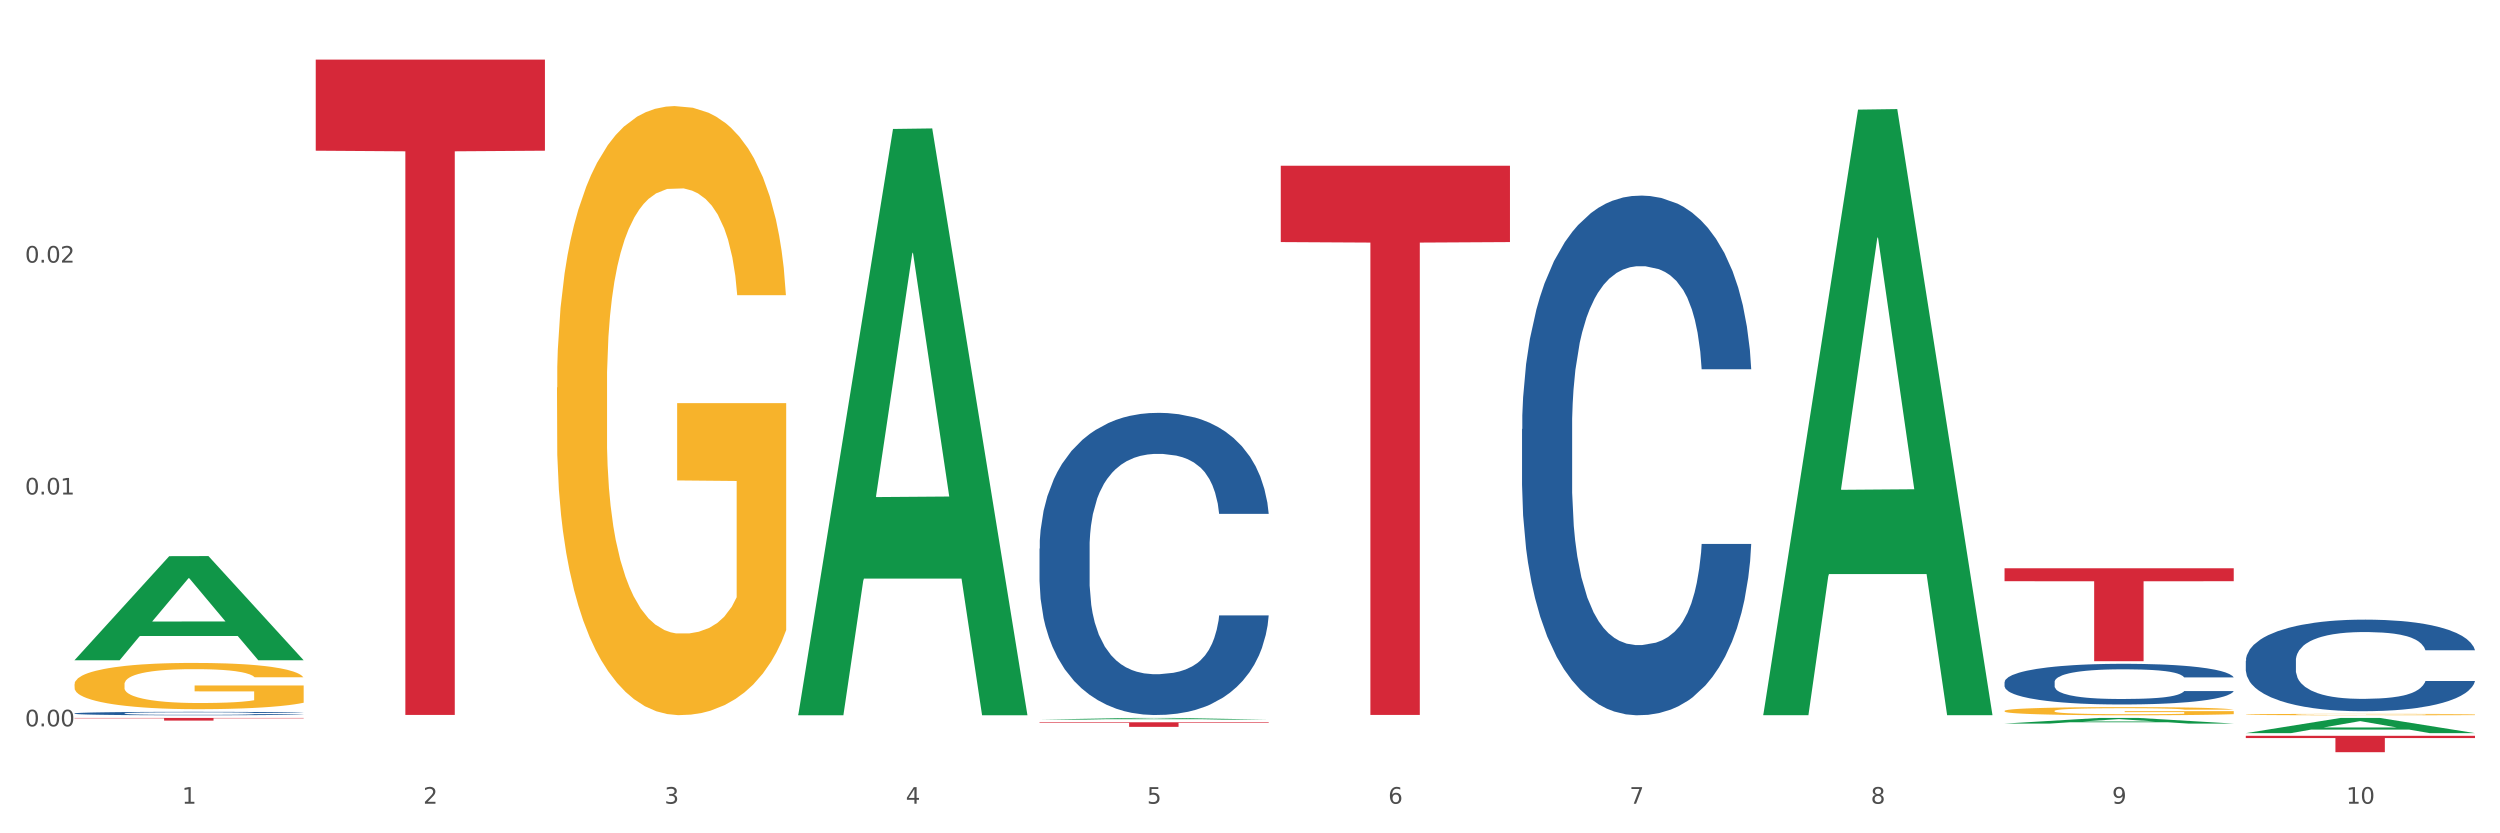
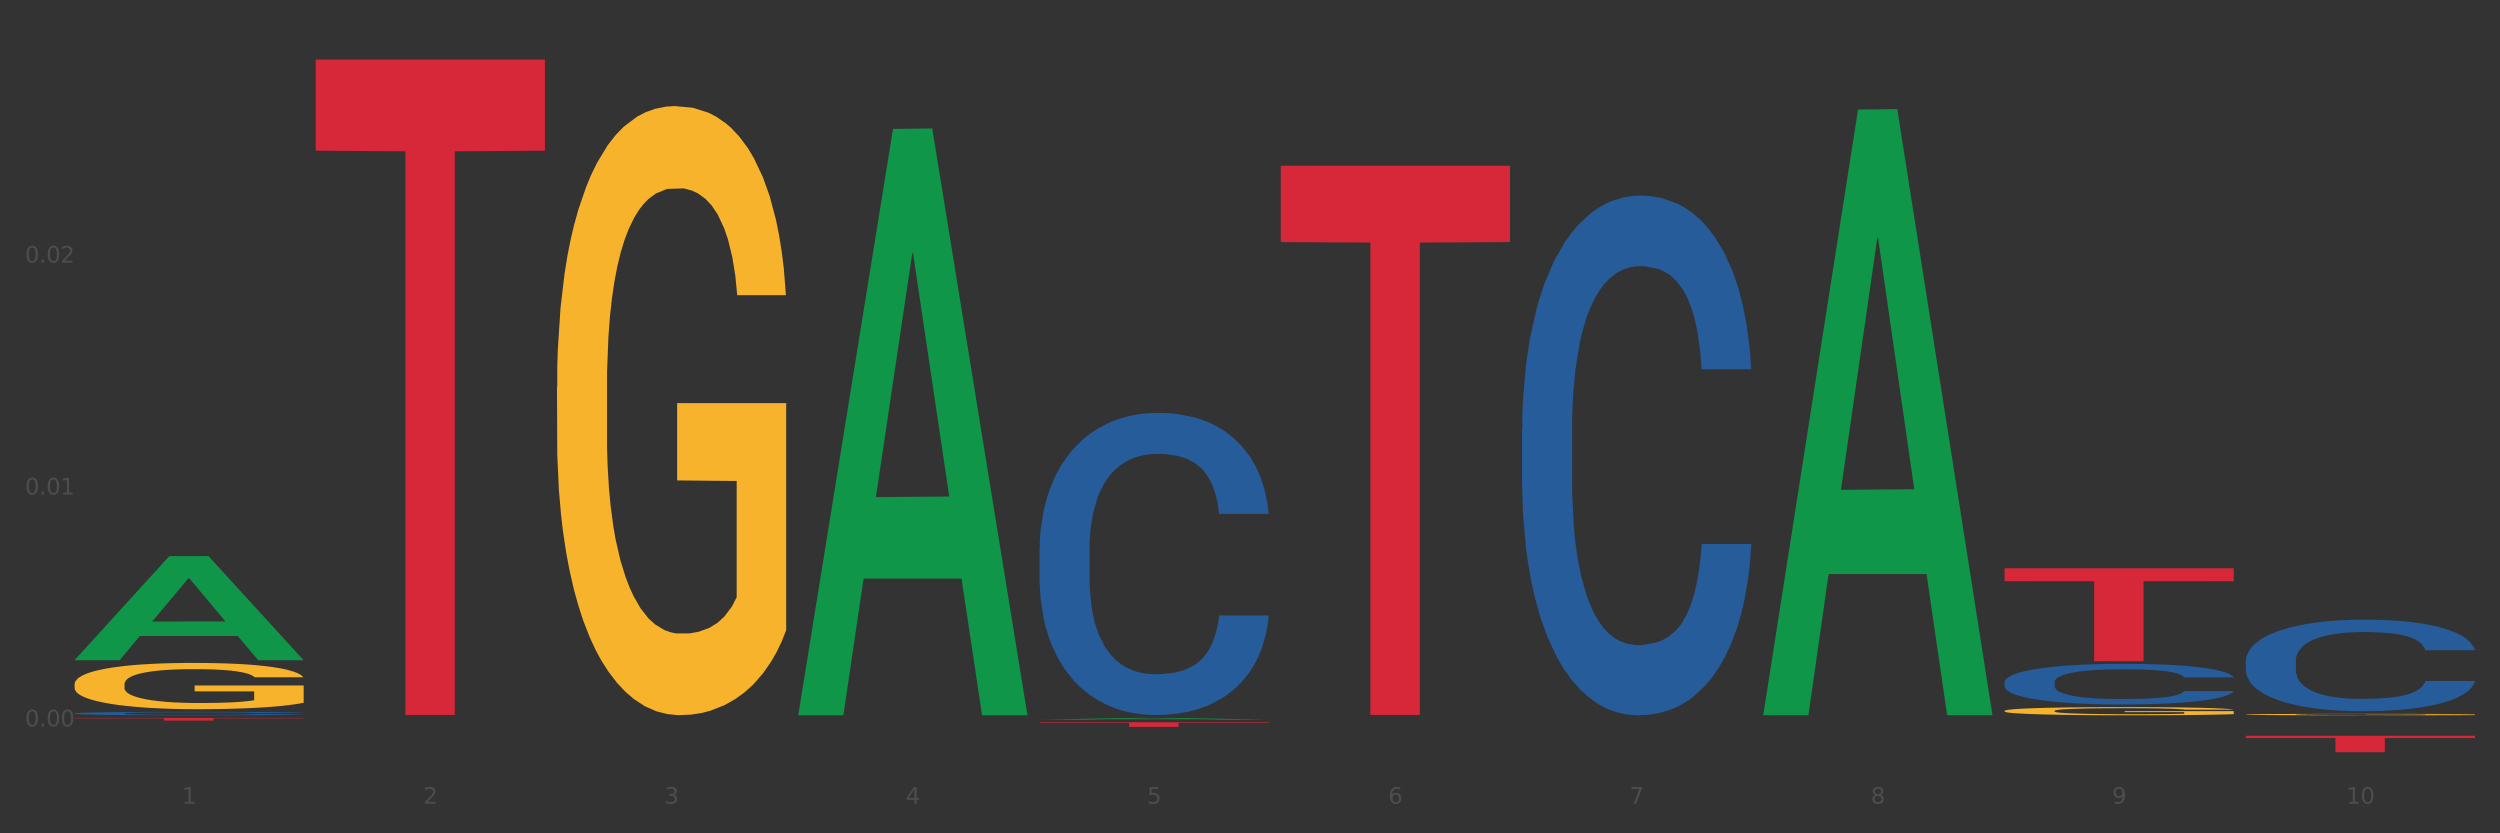
<svg xmlns="http://www.w3.org/2000/svg" xmlns:xlink="http://www.w3.org/1999/xlink" width="1080pt" height="360pt" viewBox="0 0 1080 360" version="1.1">
  <rect x="0" y="0" width="1080" height="360" fill="#333333" stroke="none" />
  <defs>
    <style type="text/css">*{stroke-linejoin: round; stroke-linecap: butt}</style>
  </defs>
  <g id="figure_1">
    <g id="patch_1">
-       <path d="M 0 360  L 1080 360  L 1080 0  L 0 0  z " style="fill: #ffffff; stroke: #ffffff; stroke-linejoin: miter" />
-     </g>
+       </g>
    <g id="axes_1">
      <g id="matplotlib.axis_1">
        <g id="xtick_1">
          <g id="text_1">
            <g style="fill: #4d4d4d" transform="translate(78.627 347.204) scale(0.096 -0.096)">
              <defs>
                <path id="DejaVuSans-31" d="M 794 531  L 1825 531  L 1825 4091  L 703 3866  L 703 4441  L 1819 4666  L 2450 4666  L 2450 531  L 3481 531  L 3481 0  L 794 0  L 794 531  z " transform="scale(0.016)" />
              </defs>
              <use xlink:href="#DejaVuSans-31" />
            </g>
          </g>
        </g>
        <g id="xtick_2">
          <g id="text_2">
            <g style="fill: #4d4d4d" transform="translate(182.851 347.204) scale(0.096 -0.096)">
              <defs>
                <path id="DejaVuSans-32" d="M 1228 531  L 3431 531  L 3431 0  L 469 0  L 469 531  Q 828 903 1448 1529  Q 2069 2156 2228 2338  Q 2531 2678 2651 2914  Q 2772 3150 2772 3378  Q 2772 3750 2511 3984  Q 2250 4219 1831 4219  Q 1534 4219 1204 4116  Q 875 4013 500 3803  L 500 4441  Q 881 4594 1212 4672  Q 1544 4750 1819 4750  Q 2544 4750 2975 4387  Q 3406 4025 3406 3419  Q 3406 3131 3298 2873  Q 3191 2616 2906 2266  Q 2828 2175 2409 1742  Q 1991 1309 1228 531  z " transform="scale(0.016)" />
              </defs>
              <use xlink:href="#DejaVuSans-32" />
            </g>
          </g>
        </g>
        <g id="xtick_3">
          <g id="text_3">
            <g style="fill: #4d4d4d" transform="translate(287.074 347.204) scale(0.096 -0.096)">
              <defs>
                <path id="DejaVuSans-33" d="M 2597 2516  Q 3050 2419 3304 2112  Q 3559 1806 3559 1356  Q 3559 666 3084 287  Q 2609 -91 1734 -91  Q 1441 -91 1130 -33  Q 819 25 488 141  L 488 750  Q 750 597 1062 519  Q 1375 441 1716 441  Q 2309 441 2620 675  Q 2931 909 2931 1356  Q 2931 1769 2642 2001  Q 2353 2234 1838 2234  L 1294 2234  L 1294 2753  L 1863 2753  Q 2328 2753 2575 2939  Q 2822 3125 2822 3475  Q 2822 3834 2567 4026  Q 2313 4219 1838 4219  Q 1578 4219 1281 4162  Q 984 4106 628 3988  L 628 4550  Q 988 4650 1302 4700  Q 1616 4750 1894 4750  Q 2613 4750 3031 4423  Q 3450 4097 3450 3541  Q 3450 3153 3228 2886  Q 3006 2619 2597 2516  z " transform="scale(0.016)" />
              </defs>
              <use xlink:href="#DejaVuSans-33" />
            </g>
          </g>
        </g>
        <g id="xtick_4">
          <g id="text_4">
            <g style="fill: #4d4d4d" transform="translate(391.298 347.204) scale(0.096 -0.096)">
              <defs>
                <path id="DejaVuSans-34" d="M 2419 4116  L 825 1625  L 2419 1625  L 2419 4116  z M 2253 4666  L 3047 4666  L 3047 1625  L 3713 1625  L 3713 1100  L 3047 1100  L 3047 0  L 2419 0  L 2419 1100  L 313 1100  L 313 1709  L 2253 4666  z " transform="scale(0.016)" />
              </defs>
              <use xlink:href="#DejaVuSans-34" />
            </g>
          </g>
        </g>
        <g id="xtick_5">
          <g id="text_5">
            <g style="fill: #4d4d4d" transform="translate(495.522 347.204) scale(0.096 -0.096)">
              <defs>
                <path id="DejaVuSans-35" d="M 691 4666  L 3169 4666  L 3169 4134  L 1269 4134  L 1269 2991  Q 1406 3038 1543 3061  Q 1681 3084 1819 3084  Q 2600 3084 3056 2656  Q 3513 2228 3513 1497  Q 3513 744 3044 326  Q 2575 -91 1722 -91  Q 1428 -91 1123 -41  Q 819 9 494 109  L 494 744  Q 775 591 1075 516  Q 1375 441 1709 441  Q 2250 441 2565 725  Q 2881 1009 2881 1497  Q 2881 1984 2565 2268  Q 2250 2553 1709 2553  Q 1456 2553 1204 2497  Q 953 2441 691 2322  L 691 4666  z " transform="scale(0.016)" />
              </defs>
              <use xlink:href="#DejaVuSans-35" />
            </g>
          </g>
        </g>
        <g id="xtick_6">
          <g id="text_6">
            <g style="fill: #4d4d4d" transform="translate(599.745 347.204) scale(0.096 -0.096)">
              <defs>
                <path id="DejaVuSans-36" d="M 2113 2584  Q 1688 2584 1439 2293  Q 1191 2003 1191 1497  Q 1191 994 1439 701  Q 1688 409 2113 409  Q 2538 409 2786 701  Q 3034 994 3034 1497  Q 3034 2003 2786 2293  Q 2538 2584 2113 2584  z M 3366 4563  L 3366 3988  Q 3128 4100 2886 4159  Q 2644 4219 2406 4219  Q 1781 4219 1451 3797  Q 1122 3375 1075 2522  Q 1259 2794 1537 2939  Q 1816 3084 2150 3084  Q 2853 3084 3261 2657  Q 3669 2231 3669 1497  Q 3669 778 3244 343  Q 2819 -91 2113 -91  Q 1303 -91 875 529  Q 447 1150 447 2328  Q 447 3434 972 4092  Q 1497 4750 2381 4750  Q 2619 4750 2861 4703  Q 3103 4656 3366 4563  z " transform="scale(0.016)" />
              </defs>
              <use xlink:href="#DejaVuSans-36" />
            </g>
          </g>
        </g>
        <g id="xtick_7">
          <g id="text_7">
            <g style="fill: #4d4d4d" transform="translate(703.969 347.204) scale(0.096 -0.096)">
              <defs>
                <path id="DejaVuSans-37" d="M 525 4666  L 3525 4666  L 3525 4397  L 1831 0  L 1172 0  L 2766 4134  L 525 4134  L 525 4666  z " transform="scale(0.016)" />
              </defs>
              <use xlink:href="#DejaVuSans-37" />
            </g>
          </g>
        </g>
        <g id="xtick_8">
          <g id="text_8">
            <g style="fill: #4d4d4d" transform="translate(808.193 347.204) scale(0.096 -0.096)">
              <defs>
                <path id="DejaVuSans-38" d="M 2034 2216  Q 1584 2216 1326 1975  Q 1069 1734 1069 1313  Q 1069 891 1326 650  Q 1584 409 2034 409  Q 2484 409 2743 651  Q 3003 894 3003 1313  Q 3003 1734 2745 1975  Q 2488 2216 2034 2216  z M 1403 2484  Q 997 2584 770 2862  Q 544 3141 544 3541  Q 544 4100 942 4425  Q 1341 4750 2034 4750  Q 2731 4750 3128 4425  Q 3525 4100 3525 3541  Q 3525 3141 3298 2862  Q 3072 2584 2669 2484  Q 3125 2378 3379 2068  Q 3634 1759 3634 1313  Q 3634 634 3220 271  Q 2806 -91 2034 -91  Q 1263 -91 848 271  Q 434 634 434 1313  Q 434 1759 690 2068  Q 947 2378 1403 2484  z M 1172 3481  Q 1172 3119 1398 2916  Q 1625 2713 2034 2713  Q 2441 2713 2670 2916  Q 2900 3119 2900 3481  Q 2900 3844 2670 4047  Q 2441 4250 2034 4250  Q 1625 4250 1398 4047  Q 1172 3844 1172 3481  z " transform="scale(0.016)" />
              </defs>
              <use xlink:href="#DejaVuSans-38" />
            </g>
          </g>
        </g>
        <g id="xtick_9">
          <g id="text_9">
            <g style="fill: #4d4d4d" transform="translate(912.416 347.204) scale(0.096 -0.096)">
              <defs>
                <path id="DejaVuSans-39" d="M 703 97  L 703 672  Q 941 559 1184 500  Q 1428 441 1663 441  Q 2288 441 2617 861  Q 2947 1281 2994 2138  Q 2813 1869 2534 1725  Q 2256 1581 1919 1581  Q 1219 1581 811 2004  Q 403 2428 403 3163  Q 403 3881 828 4315  Q 1253 4750 1959 4750  Q 2769 4750 3195 4129  Q 3622 3509 3622 2328  Q 3622 1225 3098 567  Q 2575 -91 1691 -91  Q 1453 -91 1209 -44  Q 966 3 703 97  z M 1959 2075  Q 2384 2075 2632 2365  Q 2881 2656 2881 3163  Q 2881 3666 2632 3958  Q 2384 4250 1959 4250  Q 1534 4250 1286 3958  Q 1038 3666 1038 3163  Q 1038 2656 1286 2365  Q 1534 2075 1959 2075  z " transform="scale(0.016)" />
              </defs>
              <use xlink:href="#DejaVuSans-39" />
            </g>
          </g>
        </g>
        <g id="xtick_10">
          <g id="text_10">
            <g style="fill: #4d4d4d" transform="translate(1013.586 347.204) scale(0.096 -0.096)">
              <defs>
                <path id="DejaVuSans-30" d="M 2034 4250  Q 1547 4250 1301 3770  Q 1056 3291 1056 2328  Q 1056 1369 1301 889  Q 1547 409 2034 409  Q 2525 409 2770 889  Q 3016 1369 3016 2328  Q 3016 3291 2770 3770  Q 2525 4250 2034 4250  z M 2034 4750  Q 2819 4750 3233 4129  Q 3647 3509 3647 2328  Q 3647 1150 3233 529  Q 2819 -91 2034 -91  Q 1250 -91 836 529  Q 422 1150 422 2328  Q 422 3509 836 4129  Q 1250 4750 2034 4750  z " transform="scale(0.016)" />
              </defs>
              <use xlink:href="#DejaVuSans-31" />
              <use xlink:href="#DejaVuSans-30" transform="translate(63.623 0)" />
            </g>
          </g>
        </g>
        <g id="xtick_11" />
        <g id="xtick_12" />
        <g id="xtick_13" />
        <g id="xtick_14" />
        <g id="xtick_15" />
        <g id="xtick_16" />
        <g id="xtick_17" />
        <g id="xtick_18" />
        <g id="xtick_19" />
      </g>
      <g id="matplotlib.axis_2">
        <g id="ytick_1">
          <g id="text_11">
            <g style="fill: #4d4d4d" transform="translate(10.8 313.794) scale(0.096 -0.096)">
              <defs>
                <path id="DejaVuSans-2e" d="M 684 794  L 1344 794  L 1344 0  L 684 0  L 684 794  z " transform="scale(0.016)" />
              </defs>
              <use xlink:href="#DejaVuSans-30" />
              <use xlink:href="#DejaVuSans-2e" transform="translate(63.623 0)" />
              <use xlink:href="#DejaVuSans-30" transform="translate(95.41 0)" />
              <use xlink:href="#DejaVuSans-30" transform="translate(159.033 0)" />
            </g>
          </g>
        </g>
        <g id="ytick_2">
          <g id="text_12">
            <g style="fill: #4d4d4d" transform="translate(10.8 213.626) scale(0.096 -0.096)">
              <use xlink:href="#DejaVuSans-30" />
              <use xlink:href="#DejaVuSans-2e" transform="translate(63.623 0)" />
              <use xlink:href="#DejaVuSans-30" transform="translate(95.41 0)" />
              <use xlink:href="#DejaVuSans-31" transform="translate(159.033 0)" />
            </g>
          </g>
        </g>
        <g id="ytick_3">
          <g id="text_13">
            <g style="fill: #4d4d4d" transform="translate(10.8 113.458) scale(0.096 -0.096)">
              <use xlink:href="#DejaVuSans-30" />
              <use xlink:href="#DejaVuSans-2e" transform="translate(63.623 0)" />
              <use xlink:href="#DejaVuSans-30" transform="translate(95.41 0)" />
              <use xlink:href="#DejaVuSans-32" transform="translate(159.033 0)" />
            </g>
          </g>
        </g>
        <g id="ytick_4" />
        <g id="ytick_5" />
        <g id="ytick_6" />
      </g>
      <g id="PolyCollection_1">
        <path d="M 32.175 285.16  L 32.277 285.118  L 73.107 240.267  L 90.051 240.225  L 131.187 285.245  L 111.589 285.245  L 102.709 274.761  L 60.552 274.761  L 60.246 274.93  L 51.671 285.245  L 32.175 285.245  L 32.175 285.16  L 65.86 268.505  L 97.401 268.463  L 81.783 249.821  L 81.579 249.736  L 81.375 249.863  L 65.758 268.463  L 65.86 268.505  L 32.175 285.16  z " clip-path="url(#pd642ca492c)" style="fill: #109648" />
        <path d="M 970.188 317.853  L 1069.2 317.853  L 1069.2 318.839  L 1030.252 318.845  L 1030.252 324.95  L 1008.901 324.95  L 1008.901 318.845  L 970.188 318.839  L 970.188 317.859  L 970.188 317.853  z " clip-path="url(#pd642ca492c)" style="fill: #d62839" />
        <path d="M 32.175 295.62  L 32.292 295.602  L 32.292 294.945  L 32.526 294.379  L 33.695 293.009  L 35.448 291.878  L 36.734 291.275  L 38.02 290.782  L 39.54 290.289  L 41.41 289.778  L 44.8 289.029  L 46.904 288.646  L 49.476 288.244  L 54.152 287.66  L 57.542 287.332  L 61.049 287.058  L 66.777 286.729  L 70.517 286.583  L 74.492 286.474  L 79.285 286.401  L 82.909 286.382  L 90.858 286.437  L 97.638 286.601  L 100.911 286.729  L 105.119 286.948  L 107.34 287.094  L 110.964 287.386  L 114.705 287.77  L 117.277 288.098  L 121.134 288.719  L 124.057 289.34  L 126.745 290.107  L 128.148 290.636  L 129.2 291.129  L 130.135 291.695  L 131.071 292.59  L 110.029 292.59  L 109.211 291.951  L 107.925 291.348  L 106.054 290.764  L 104.418 290.399  L 101.612 289.942  L 99.041 289.65  L 96.352 289.431  L 93.079 289.249  L 90.507 289.157  L 86.883 289.084  L 79.752 289.103  L 74.96 289.249  L 71.686 289.431  L 69.582 289.595  L 67.712 289.778  L 65.608 290.034  L 63.153 290.417  L 61.399 290.764  L 59.646 291.202  L 58.243 291.64  L 56.957 292.151  L 55.905 292.699  L 55.087 293.265  L 54.386 293.959  L 53.801 295.109  L 53.801 297.61  L 54.035 298.176  L 54.619 298.925  L 55.321 299.49  L 56.49 300.166  L 57.542 300.622  L 59.529 301.28  L 61.75 301.827  L 63.504 302.174  L 65.257 302.466  L 68.296 302.868  L 71.686 303.197  L 74.609 303.397  L 78.583 303.58  L 81.272 303.653  L 83.61 303.69  L 89.338 303.69  L 93.429 303.635  L 97.988 303.507  L 101.495 303.343  L 104.418 303.142  L 107.691 302.813  L 109.795 302.503  L 109.795 298.687  L 84.078 298.669  L 84.078 296.131  L 131.187 296.131  L 131.187 303.58  L 129.2 303.963  L 126.979 304.31  L 124.641 304.621  L 121.134 305.004  L 116.926 305.369  L 113.185 305.625  L 109.211 305.844  L 104.535 306.045  L 98.456 306.227  L 94.715 306.3  L 90.039 306.355  L 84.545 306.373  L 79.752 306.337  L 75.076 306.245  L 70.167 306.081  L 65.374 305.844  L 61.75 305.606  L 58.126 305.314  L 54.269 304.931  L 51.229 304.566  L 48.891 304.237  L 46.32 303.817  L 43.514 303.27  L 41.41 302.777  L 39.54 302.265  L 37.552 301.608  L 36.15 301.042  L 34.747 300.33  L 33.928 299.801  L 32.993 298.979  L 32.292 297.829  L 32.175 295.62  z " clip-path="url(#pd642ca492c)" style="fill: #f7b32b" />
        <path d="M 970.188 285.458  L 970.305 285.421  L 970.305 284.41  L 970.656 283.037  L 971.943 280.507  L 973.582 278.592  L 976.39 276.351  L 977.912 275.412  L 979.902 274.364  L 983.998 272.665  L 988.679 271.22  L 991.956 270.425  L 994.414 269.919  L 999.915 269.016  L 1003.075 268.618  L 1006.352 268.293  L 1009.161 268.076  L 1013.842 267.823  L 1017.587 267.715  L 1021.917 267.679  L 1025.546 267.715  L 1030.344 267.859  L 1037.366 268.293  L 1040.058 268.546  L 1043.686 268.98  L 1047.431 269.558  L 1050.474 270.136  L 1053.985 270.967  L 1057.613 272.051  L 1061.125 273.424  L 1063.582 274.689  L 1065.572 276.026  L 1067.327 277.652  L 1068.615 279.423  L 1069.2 280.904  L 1047.782 280.904  L 1047.197 279.567  L 1046.027 278.122  L 1044.857 277.146  L 1043.569 276.351  L 1041.58 275.448  L 1039.824 274.87  L 1036.898 274.183  L 1034.206 273.75  L 1031.983 273.497  L 1029.291 273.28  L 1023.556 273.063  L 1019.46 273.063  L 1016.885 273.135  L 1013.725 273.316  L 1011.033 273.569  L 1007.873 274.003  L 1005.415 274.472  L 1002.958 275.087  L 1001.553 275.52  L 999.447 276.315  L 998.042 276.966  L 996.17 278.086  L 995.116 278.881  L 993.244 280.941  L 992.424 282.458  L 992.073 283.506  L 991.839 284.663  L 991.839 290.3  L 992.541 292.829  L 993.127 293.913  L 994.063 295.142  L 995.818 296.732  L 998.393 298.286  L 1001.085 299.406  L 1003.309 300.093  L 1005.415 300.599  L 1007.522 300.996  L 1010.097 301.357  L 1012.203 301.574  L 1015.363 301.791  L 1019.109 301.899  L 1022.035 301.899  L 1028.003 301.719  L 1030.695 301.538  L 1033.27 301.285  L 1036.079 300.888  L 1038.303 300.454  L 1039.59 300.129  L 1041.697 299.442  L 1043.335 298.72  L 1044.739 297.888  L 1045.676 297.166  L 1046.729 296.082  L 1047.548 294.853  L 1047.782 294.203  L 1069.2 294.203  L 1068.732 295.503  L 1067.913 296.768  L 1066.274 298.467  L 1064.987 299.442  L 1062.997 300.635  L 1060.89 301.647  L 1057.965 302.767  L 1055.273 303.598  L 1052.464 304.321  L 1049.421 304.971  L 1043.92 305.874  L 1041.931 306.127  L 1037.717 306.561  L 1034.44 306.814  L 1029.642 307.067  L 1024.726 307.211  L 1019.577 307.248  L 1015.012 307.175  L 1009.98 306.959  L 1006.82 306.742  L 1003.309 306.416  L 999.212 305.911  L 995.35 305.296  L 991.722 304.574  L 988.328 303.742  L 985.168 302.803  L 981.072 301.249  L 978.029 299.731  L 975.805 298.322  L 974.284 297.13  L 972.762 295.612  L 971.943 294.564  L 970.656 292.034  L 970.188 289.686  L 970.188 285.458  z " clip-path="url(#pd642ca492c)" style="fill: #255c99" />
        <path d="M 865.964 294.659  L 866.081 294.643  L 866.081 294.193  L 866.432 293.583  L 867.719 292.46  L 869.358 291.609  L 872.167 290.614  L 873.688 290.197  L 875.678 289.732  L 879.774 288.978  L 884.456 288.336  L 887.733 287.983  L 890.19 287.758  L 895.691 287.357  L 898.851 287.18  L 902.128 287.036  L 904.937 286.939  L 909.618 286.827  L 913.364 286.779  L 917.694 286.763  L 921.322 286.779  L 926.12 286.843  L 933.143 287.036  L 935.834 287.148  L 939.463 287.341  L 943.208 287.597  L 946.251 287.854  L 949.762 288.223  L 953.39 288.705  L 956.901 289.315  L 959.359 289.876  L 961.348 290.47  L 963.104 291.192  L 964.391 291.979  L 964.976 292.637  L 943.559 292.637  L 942.974 292.043  L 941.803 291.401  L 940.633 290.968  L 939.346 290.614  L 937.356 290.213  L 935.6 289.957  L 932.674 289.652  L 929.983 289.459  L 927.759 289.347  L 925.067 289.25  L 919.332 289.154  L 915.236 289.154  L 912.661 289.186  L 909.501 289.266  L 906.81 289.379  L 903.65 289.571  L 901.192 289.78  L 898.734 290.053  L 897.33 290.245  L 895.223 290.598  L 893.819 290.887  L 891.946 291.385  L 890.893 291.738  L 889.02 292.653  L 888.201 293.327  L 887.85 293.792  L 887.616 294.306  L 887.616 296.809  L 888.318 297.933  L 888.903 298.414  L 889.839 298.96  L 891.595 299.666  L 894.17 300.356  L 896.861 300.853  L 899.085 301.158  L 901.192 301.383  L 903.298 301.56  L 905.873 301.72  L 907.98 301.816  L 911.14 301.913  L 914.885 301.961  L 917.811 301.961  L 923.78 301.88  L 926.472 301.8  L 929.046 301.688  L 931.855 301.511  L 934.079 301.319  L 935.366 301.174  L 937.473 300.869  L 939.111 300.548  L 940.516 300.179  L 941.452 299.858  L 942.505 299.377  L 943.325 298.831  L 943.559 298.542  L 964.976 298.542  L 964.508 299.12  L 963.689 299.682  L 962.05 300.436  L 960.763 300.869  L 958.773 301.399  L 956.667 301.848  L 953.741 302.346  L 951.049 302.715  L 948.24 303.036  L 945.197 303.325  L 939.697 303.726  L 937.707 303.838  L 933.494 304.031  L 930.217 304.143  L 925.418 304.256  L 920.503 304.32  L 915.353 304.336  L 910.789 304.304  L 905.756 304.208  L 902.596 304.111  L 899.085 303.967  L 894.989 303.742  L 891.127 303.469  L 887.499 303.148  L 884.105 302.779  L 880.945 302.362  L 876.848 301.672  L 873.805 300.998  L 871.582 300.372  L 870.06 299.842  L 868.539 299.168  L 867.719 298.703  L 866.432 297.58  L 865.964 296.536  L 865.964 294.659  z " clip-path="url(#pd642ca492c)" style="fill: #255c99" />
        <path d="M 657.517 185.37  L 657.634 185.165  L 657.634 179.424  L 657.985 171.632  L 659.272 157.279  L 660.911 146.412  L 663.72 133.7  L 665.241 128.369  L 667.231 122.422  L 671.327 112.785  L 676.008 104.584  L 679.285 100.073  L 681.743 97.202  L 687.244 92.076  L 690.404 89.821  L 693.681 87.976  L 696.49 86.745  L 701.171 85.31  L 704.916 84.695  L 709.247 84.49  L 712.875 84.695  L 717.673 85.515  L 724.695 87.976  L 727.387 89.411  L 731.015 91.871  L 734.76 95.152  L 737.803 98.433  L 741.314 103.149  L 744.943 109.3  L 748.454 117.091  L 750.911 124.268  L 752.901 131.854  L 754.657 141.081  L 755.944 151.128  L 756.529 159.535  L 735.112 159.535  L 734.526 151.948  L 733.356 143.747  L 732.186 138.21  L 730.898 133.7  L 728.909 128.574  L 727.153 125.293  L 724.227 121.397  L 721.535 118.937  L 719.312 117.501  L 716.62 116.271  L 710.885 115.041  L 706.789 115.041  L 704.214 115.451  L 701.054 116.476  L 698.362 117.911  L 695.202 120.372  L 692.745 123.037  L 690.287 126.523  L 688.882 128.984  L 686.776 133.495  L 685.371 137.185  L 683.499 143.541  L 682.445 148.052  L 680.573 159.74  L 679.754 168.351  L 679.402 174.297  L 679.168 180.859  L 679.168 212.845  L 679.871 227.198  L 680.456 233.349  L 681.392 240.32  L 683.148 249.342  L 685.722 258.159  L 688.414 264.515  L 690.638 268.411  L 692.745 271.281  L 694.851 273.537  L 697.426 275.587  L 699.533 276.818  L 702.693 278.048  L 706.438 278.663  L 709.364 278.663  L 715.332 277.638  L 718.024 276.612  L 720.599 275.177  L 723.408 272.922  L 725.632 270.461  L 726.919 268.616  L 729.026 264.72  L 730.664 260.619  L 732.069 255.903  L 733.005 251.803  L 734.058 245.651  L 734.877 238.68  L 735.112 234.989  L 756.529 234.989  L 756.061 242.371  L 755.242 249.547  L 753.603 259.184  L 752.316 264.72  L 750.326 271.486  L 748.22 277.228  L 745.294 283.584  L 742.602 288.3  L 739.793 292.401  L 736.75 296.091  L 731.249 301.217  L 729.26 302.653  L 725.046 305.113  L 721.769 306.548  L 716.971 307.984  L 712.055 308.804  L 706.906 309.009  L 702.341 308.599  L 697.309 307.368  L 694.149 306.138  L 690.638 304.293  L 686.542 301.422  L 682.679 297.937  L 679.051 293.836  L 675.657 289.12  L 672.497 283.789  L 668.401 274.972  L 665.358 266.36  L 663.134 258.364  L 661.613 251.598  L 660.091 242.986  L 659.272 237.04  L 657.985 222.687  L 657.517 209.359  L 657.517 185.37  z " clip-path="url(#pd642ca492c)" style="fill: #255c99" />
        <path d="M 449.069 237.003  L 449.187 236.884  L 449.187 233.546  L 449.538 229.015  L 450.825 220.67  L 452.464 214.351  L 455.272 206.959  L 456.794 203.859  L 458.783 200.401  L 462.88 194.798  L 467.561 190.029  L 470.838 187.406  L 473.296 185.736  L 478.797 182.756  L 481.957 181.444  L 485.234 180.371  L 488.042 179.656  L 492.724 178.821  L 496.469 178.464  L 500.799 178.344  L 504.427 178.464  L 509.226 178.941  L 516.248 180.371  L 518.94 181.206  L 522.568 182.637  L 526.313 184.544  L 529.356 186.452  L 532.867 189.194  L 536.495 192.771  L 540.006 197.301  L 542.464 201.474  L 544.454 205.886  L 546.209 211.251  L 547.497 217.093  L 548.082 221.981  L 526.664 221.981  L 526.079 217.57  L 524.909 212.801  L 523.738 209.582  L 522.451 206.959  L 520.461 203.978  L 518.706 202.07  L 515.78 199.805  L 513.088 198.374  L 510.864 197.54  L 508.173 196.824  L 502.438 196.109  L 498.342 196.109  L 495.767 196.348  L 492.607 196.944  L 489.915 197.778  L 486.755 199.209  L 484.297 200.759  L 481.84 202.786  L 480.435 204.216  L 478.328 206.839  L 476.924 208.985  L 475.051 212.681  L 473.998 215.304  L 472.126 222.1  L 471.306 227.108  L 470.955 230.565  L 470.721 234.381  L 470.721 252.98  L 471.423 261.326  L 472.009 264.902  L 472.945 268.956  L 474.7 274.202  L 477.275 279.329  L 479.967 283.025  L 482.191 285.29  L 484.297 286.959  L 486.404 288.27  L 488.979 289.463  L 491.085 290.178  L 494.245 290.893  L 497.991 291.251  L 500.916 291.251  L 506.885 290.655  L 509.577 290.059  L 512.152 289.224  L 514.961 287.913  L 517.184 286.482  L 518.472 285.409  L 520.578 283.144  L 522.217 280.759  L 523.621 278.017  L 524.558 275.633  L 525.611 272.056  L 526.43 268.002  L 526.664 265.856  L 548.082 265.856  L 547.614 270.148  L 546.795 274.321  L 545.156 279.925  L 543.869 283.144  L 541.879 287.078  L 539.772 290.417  L 536.846 294.113  L 534.155 296.855  L 531.346 299.239  L 528.303 301.385  L 522.802 304.366  L 520.813 305.201  L 516.599 306.631  L 513.322 307.466  L 508.524 308.3  L 503.608 308.777  L 498.459 308.897  L 493.894 308.658  L 488.862 307.943  L 485.702 307.227  L 482.191 306.154  L 478.094 304.485  L 474.232 302.458  L 470.604 300.074  L 467.21 297.332  L 464.05 294.232  L 459.954 289.105  L 456.911 284.098  L 454.687 279.448  L 453.166 275.513  L 451.644 270.506  L 450.825 267.048  L 449.538 258.703  L 449.069 250.953  L 449.069 237.003  z " clip-path="url(#pd642ca492c)" style="fill: #255c99" />
        <path d="M 970.188 308.673  L 970.304 308.673  L 970.304 308.652  L 970.538 308.635  L 971.707 308.592  L 973.461 308.557  L 974.747 308.538  L 976.032 308.522  L 977.552 308.507  L 979.422 308.491  L 982.813 308.468  L 984.917 308.456  L 987.488 308.443  L 992.164 308.425  L 995.554 308.415  L 999.061 308.406  L 1004.789 308.396  L 1008.53 308.391  L 1012.505 308.388  L 1017.297 308.386  L 1020.921 308.385  L 1028.87 308.387  L 1035.65 308.392  L 1038.923 308.396  L 1043.132 308.403  L 1045.353 308.407  L 1048.977 308.416  L 1052.717 308.428  L 1055.289 308.439  L 1059.147 308.458  L 1062.069 308.477  L 1064.758 308.501  L 1066.161 308.518  L 1067.213 308.533  L 1068.148 308.551  L 1069.083 308.579  L 1048.041 308.579  L 1047.223 308.559  L 1045.937 308.54  L 1044.067 308.522  L 1042.43 308.51  L 1039.625 308.496  L 1037.053 308.487  L 1034.364 308.48  L 1031.091 308.475  L 1028.52 308.472  L 1024.896 308.469  L 1017.765 308.47  L 1012.972 308.475  L 1009.699 308.48  L 1007.595 308.485  L 1005.724 308.491  L 1003.62 308.499  L 1001.165 308.511  L 999.412 308.522  L 997.659 308.536  L 996.256 308.549  L 994.97 308.565  L 993.918 308.582  L 993.1 308.6  L 992.398 308.622  L 991.814 308.657  L 991.814 308.735  L 992.047 308.753  L 992.632 308.776  L 993.333 308.794  L 994.502 308.815  L 995.554 308.829  L 997.542 308.85  L 999.763 308.867  L 1001.516 308.878  L 1003.27 308.887  L 1006.309 308.899  L 1009.699 308.91  L 1012.621 308.916  L 1016.596 308.922  L 1019.285 308.924  L 1021.623 308.925  L 1027.351 308.925  L 1031.442 308.923  L 1036.001 308.919  L 1039.508 308.914  L 1042.43 308.908  L 1045.704 308.898  L 1047.808 308.888  L 1047.808 308.769  L 1022.09 308.768  L 1022.09 308.689  L 1069.2 308.689  L 1069.2 308.922  L 1067.213 308.934  L 1064.992 308.944  L 1062.654 308.954  L 1059.147 308.966  L 1054.938 308.977  L 1051.198 308.985  L 1047.223 308.992  L 1042.547 308.999  L 1036.469 309.004  L 1032.728 309.007  L 1028.052 309.008  L 1022.558 309.009  L 1017.765 309.008  L 1013.089 309.005  L 1008.179 309  L 1003.387 308.992  L 999.763 308.985  L 996.139 308.976  L 992.281 308.964  L 989.242 308.952  L 986.904 308.942  L 984.332 308.929  L 981.527 308.912  L 979.422 308.897  L 977.552 308.881  L 975.565 308.86  L 974.162 308.843  L 972.759 308.82  L 971.941 308.804  L 971.006 308.778  L 970.304 308.742  L 970.188 308.673  z " clip-path="url(#pd642ca492c)" style="fill: #f7b32b" />
        <path d="M 240.622 167.414  L 240.739 167.174  L 240.739 158.523  L 240.973 151.073  L 242.142 133.05  L 243.895 118.151  L 245.181 110.221  L 246.467 103.732  L 247.987 97.244  L 249.857 90.515  L 253.247 80.663  L 255.351 75.616  L 257.923 70.329  L 262.599 62.64  L 265.989 58.314  L 269.496 54.709  L 275.224 50.384  L 278.965 48.461  L 282.939 47.02  L 287.732 46.058  L 291.356 45.818  L 299.305 46.539  L 306.085 48.702  L 309.358 50.384  L 313.566 53.268  L 315.788 55.19  L 319.411 59.035  L 323.152 64.081  L 325.724 68.407  L 329.581 76.577  L 332.504 84.748  L 335.193 94.841  L 336.595 101.81  L 337.647 108.298  L 338.583 115.748  L 339.518 127.523  L 318.476 127.523  L 317.658 119.112  L 316.372 111.182  L 314.502 103.492  L 312.865 98.686  L 310.06 92.678  L 307.488 88.833  L 304.799 85.95  L 301.526 83.546  L 298.954 82.345  L 295.33 81.384  L 288.2 81.624  L 283.407 83.546  L 280.134 85.95  L 278.03 88.112  L 276.159 90.515  L 274.055 93.88  L 271.6 98.926  L 269.847 103.492  L 268.093 109.259  L 266.69 115.027  L 265.405 121.756  L 264.352 128.965  L 263.534 136.414  L 262.833 145.546  L 262.248 160.686  L 262.248 193.608  L 262.482 201.057  L 263.067 210.91  L 263.768 218.36  L 264.937 227.251  L 265.989 233.259  L 267.976 241.91  L 270.197 249.119  L 271.951 253.685  L 273.704 257.53  L 276.744 262.817  L 280.134 267.142  L 283.056 269.786  L 287.031 272.189  L 289.719 273.15  L 292.057 273.631  L 297.785 273.631  L 301.877 272.91  L 306.436 271.228  L 309.943 269.065  L 312.865 266.421  L 316.138 262.096  L 318.242 258.011  L 318.242 207.786  L 292.525 207.546  L 292.525 174.143  L 339.635 174.143  L 339.635 272.189  L 337.647 277.235  L 335.426 281.801  L 333.088 285.886  L 329.581 290.933  L 325.373 295.739  L 321.632 299.103  L 317.658 301.987  L 312.982 304.63  L 306.903 307.033  L 303.163 307.995  L 298.487 308.716  L 292.992 308.956  L 288.2 308.475  L 283.524 307.274  L 278.614 305.111  L 273.821 301.987  L 270.197 298.863  L 266.574 295.018  L 262.716 289.972  L 259.677 285.165  L 257.339 280.84  L 254.767 275.313  L 251.961 268.103  L 249.857 261.615  L 247.987 254.887  L 246 246.235  L 244.597 238.786  L 243.194 229.414  L 242.376 222.445  L 241.441 211.631  L 240.739 196.492  L 240.622 167.414  z " clip-path="url(#pd642ca492c)" style="fill: #f7b32b" />
        <path d="M 32.175 308.184  L 32.292 308.182  L 32.292 308.144  L 32.643 308.092  L 33.931 307.996  L 35.569 307.924  L 38.378 307.839  L 39.899 307.804  L 41.889 307.764  L 45.985 307.7  L 50.667 307.645  L 53.944 307.615  L 56.401 307.596  L 61.902 307.561  L 65.062 307.546  L 68.339 307.534  L 71.148 307.526  L 75.829 307.516  L 79.575 307.512  L 83.905 307.511  L 87.533 307.512  L 92.331 307.518  L 99.354 307.534  L 102.045 307.544  L 105.674 307.56  L 109.419 307.582  L 112.462 307.604  L 115.973 307.635  L 119.601 307.676  L 123.112 307.728  L 125.57 307.776  L 127.559 307.827  L 129.315 307.888  L 130.602 307.955  L 131.187 308.011  L 109.77 308.011  L 109.185 307.961  L 108.014 307.906  L 106.844 307.869  L 105.557 307.839  L 103.567 307.805  L 101.811 307.783  L 98.886 307.757  L 96.194 307.741  L 93.97 307.731  L 91.278 307.723  L 85.543 307.715  L 81.447 307.715  L 78.872 307.717  L 75.712 307.724  L 73.021 307.734  L 69.861 307.75  L 67.403 307.768  L 64.945 307.791  L 63.541 307.808  L 61.434 307.838  L 60.03 307.862  L 58.157 307.905  L 57.104 307.935  L 55.231 308.013  L 54.412 308.07  L 54.061 308.11  L 53.827 308.154  L 53.827 308.367  L 54.529 308.463  L 55.114 308.504  L 56.05 308.551  L 57.806 308.611  L 60.381 308.67  L 63.072 308.712  L 65.296 308.738  L 67.403 308.757  L 69.509 308.772  L 72.084 308.786  L 74.191 308.794  L 77.351 308.802  L 81.096 308.806  L 84.022 308.806  L 89.991 308.8  L 92.683 308.793  L 95.257 308.783  L 98.066 308.768  L 100.29 308.752  L 101.577 308.739  L 103.684 308.713  L 105.322 308.686  L 106.727 308.654  L 107.663 308.627  L 108.717 308.586  L 109.536 308.54  L 109.77 308.515  L 131.187 308.515  L 130.719 308.564  L 129.9 308.612  L 128.262 308.676  L 126.974 308.713  L 124.985 308.758  L 122.878 308.797  L 119.952 308.839  L 117.26 308.871  L 114.451 308.898  L 111.408 308.923  L 105.908 308.957  L 103.918 308.966  L 99.705 308.983  L 96.428 308.992  L 91.629 309.002  L 86.714 309.007  L 81.564 309.009  L 77 309.006  L 71.967 308.998  L 68.807 308.99  L 65.296 308.977  L 61.2 308.958  L 57.338 308.935  L 53.71 308.908  L 50.316 308.876  L 47.156 308.841  L 43.059 308.782  L 40.016 308.724  L 37.793 308.671  L 36.271 308.626  L 34.75 308.568  L 33.931 308.529  L 32.643 308.433  L 32.175 308.344  L 32.175 308.184  z " clip-path="url(#pd642ca492c)" style="fill: #255c99" />
        <path d="M 865.964 307.107  L 866.081 307.104  L 866.081 306.988  L 866.315 306.888  L 867.484 306.645  L 869.237 306.445  L 870.523 306.339  L 871.809 306.252  L 873.329 306.164  L 875.199 306.074  L 878.589 305.942  L 880.693 305.874  L 883.265 305.803  L 887.941 305.699  L 891.331 305.641  L 894.838 305.593  L 900.566 305.535  L 904.306 305.509  L 908.281 305.49  L 913.074 305.477  L 916.698 305.473  L 924.647 305.483  L 931.427 305.512  L 934.7 305.535  L 938.908 305.574  L 941.129 305.599  L 944.753 305.651  L 948.494 305.719  L 951.066 305.777  L 954.923 305.887  L 957.846 305.996  L 960.534 306.132  L 961.937 306.226  L 962.989 306.313  L 963.924 306.413  L 964.859 306.571  L 943.818 306.571  L 943 306.458  L 941.714 306.352  L 939.843 306.248  L 938.207 306.184  L 935.401 306.103  L 932.829 306.051  L 930.141 306.013  L 926.868 305.98  L 924.296 305.964  L 920.672 305.951  L 913.541 305.955  L 908.749 305.98  L 905.475 306.013  L 903.371 306.042  L 901.501 306.074  L 899.397 306.119  L 896.942 306.187  L 895.188 306.248  L 893.435 306.326  L 892.032 306.403  L 890.746 306.494  L 889.694 306.591  L 888.876 306.691  L 888.175 306.813  L 887.59 307.017  L 887.59 307.459  L 887.824 307.559  L 888.408 307.692  L 889.11 307.792  L 890.279 307.911  L 891.331 307.992  L 893.318 308.108  L 895.539 308.205  L 897.293 308.266  L 899.046 308.318  L 902.085 308.389  L 905.475 308.447  L 908.398 308.483  L 912.372 308.515  L 915.061 308.528  L 917.399 308.534  L 923.127 308.534  L 927.218 308.525  L 931.777 308.502  L 935.284 308.473  L 938.207 308.437  L 941.48 308.379  L 943.584 308.324  L 943.584 307.65  L 917.867 307.646  L 917.867 307.198  L 964.976 307.198  L 964.976 308.515  L 962.989 308.583  L 960.768 308.644  L 958.43 308.699  L 954.923 308.767  L 950.715 308.831  L 946.974 308.876  L 943 308.915  L 938.324 308.951  L 932.245 308.983  L 928.504 308.996  L 923.828 309.006  L 918.334 309.009  L 913.541 309.002  L 908.865 308.986  L 903.956 308.957  L 899.163 308.915  L 895.539 308.873  L 891.915 308.822  L 888.058 308.754  L 885.018 308.689  L 882.68 308.631  L 880.109 308.557  L 877.303 308.46  L 875.199 308.373  L 873.329 308.282  L 871.341 308.166  L 869.938 308.066  L 868.536 307.94  L 867.717 307.847  L 866.782 307.701  L 866.081 307.498  L 865.964 307.107  z " clip-path="url(#pd642ca492c)" style="fill: #f7b32b" />
        <path d="M 136.399 25.759  L 235.411 25.759  L 235.411 65.101  L 196.463 65.367  L 196.463 308.861  L 175.112 308.861  L 175.112 65.367  L 136.399 65.101  L 136.399 26.025  L 136.399 25.759  z " clip-path="url(#pd642ca492c)" style="fill: #d62839" />
        <path d="M 449.069 312.012  L 548.082 312.012  L 548.082 312.29  L 509.134 312.292  L 509.134 314.016  L 487.783 314.016  L 487.783 312.292  L 449.069 312.29  L 449.069 312.014  L 449.069 312.012  z " clip-path="url(#pd642ca492c)" style="fill: #d62839" />
        <path d="M 553.293 71.609  L 652.306 71.609  L 652.306 104.576  L 613.358 104.799  L 613.358 308.838  L 592.006 308.838  L 592.006 104.799  L 553.293 104.576  L 553.293 71.832  L 553.293 71.609  z " clip-path="url(#pd642ca492c)" style="fill: #d62839" />
        <path d="M 865.964 245.505  L 964.976 245.505  L 964.976 251.08  L 926.028 251.118  L 926.028 285.625  L 904.677 285.625  L 904.677 251.118  L 865.964 251.08  L 865.964 245.543  L 865.964 245.505  z " clip-path="url(#pd642ca492c)" style="fill: #d62839" />
-         <path d="M 970.188 316.703  L 970.29 316.697  L 1011.12 310.153  L 1028.064 310.146  L 1069.2 316.715  L 1049.602 316.715  L 1040.721 315.185  L 998.564 315.185  L 998.258 315.21  L 989.684 316.715  L 970.188 316.715  L 970.188 316.703  L 1003.872 314.273  L 1035.413 314.266  L 1019.796 311.546  L 1019.592 311.534  L 1019.388 311.553  L 1003.77 314.266  L 1003.872 314.273  L 970.188 316.703  z " clip-path="url(#pd642ca492c)" style="fill: #109648" />
-         <path d="M 865.964 312.583  L 866.066 312.581  L 906.896 310.149  L 923.84 310.146  L 964.976 312.588  L 945.378 312.588  L 936.498 312.019  L 894.341 312.019  L 894.034 312.029  L 885.46 312.588  L 865.964 312.588  L 865.964 312.583  L 899.649 311.68  L 931.19 311.678  L 915.572 310.667  L 915.368 310.662  L 915.164 310.669  L 899.547 311.678  L 899.649 311.68  L 865.964 312.583  z " clip-path="url(#pd642ca492c)" style="fill: #109648" />
        <path d="M 761.74 308.473  L 761.842 308.227  L 802.672 47.362  L 819.617 47.117  L 860.753 308.964  L 841.154 308.964  L 832.274 247.989  L 790.117 247.989  L 789.811 248.973  L 781.237 308.964  L 761.74 308.964  L 761.74 308.473  L 795.425 211.601  L 826.966 211.355  L 811.349 102.928  L 811.144 102.436  L 810.94 103.174  L 795.323 211.355  L 795.425 211.601  L 761.74 308.473  z " clip-path="url(#pd642ca492c)" style="fill: #109648" />
        <path d="M 449.069 310.873  L 449.172 310.872  L 490.001 310.147  L 506.946 310.146  L 548.082 310.874  L 528.484 310.874  L 519.603 310.705  L 477.446 310.705  L 477.14 310.708  L 468.566 310.874  L 449.069 310.874  L 449.069 310.873  L 482.754 310.604  L 514.295 310.603  L 498.678 310.302  L 498.474 310.3  L 498.269 310.302  L 482.652 310.603  L 482.754 310.604  L 449.069 310.873  z " clip-path="url(#pd642ca492c)" style="fill: #109648" />
        <path d="M 344.846 308.533  L 344.948 308.295  L 385.778 55.713  L 402.722 55.475  L 443.858 309.009  L 424.26 309.009  L 415.379 249.97  L 373.223 249.97  L 372.916 250.922  L 364.342 309.009  L 344.846 309.009  L 344.846 308.533  L 378.53 214.737  L 410.072 214.499  L 394.454 109.515  L 394.25 109.038  L 394.046 109.753  L 378.428 214.499  L 378.53 214.737  L 344.846 308.533  z " clip-path="url(#pd642ca492c)" style="fill: #109648" />
        <path d="M 32.175 310.146  L 131.187 310.146  L 131.187 310.308  L 92.239 310.309  L 92.239 311.308  L 70.888 311.308  L 70.888 310.309  L 32.175 310.308  L 32.175 310.147  L 32.175 310.146  z " clip-path="url(#pd642ca492c)" style="fill: #d62839" />
      </g>
    </g>
  </g>
  <defs>
    <clipPath id="pd642ca492c">
      <rect x="32.175" y="10.8" width="1037.025" height="329.109" />
    </clipPath>
  </defs>
</svg>